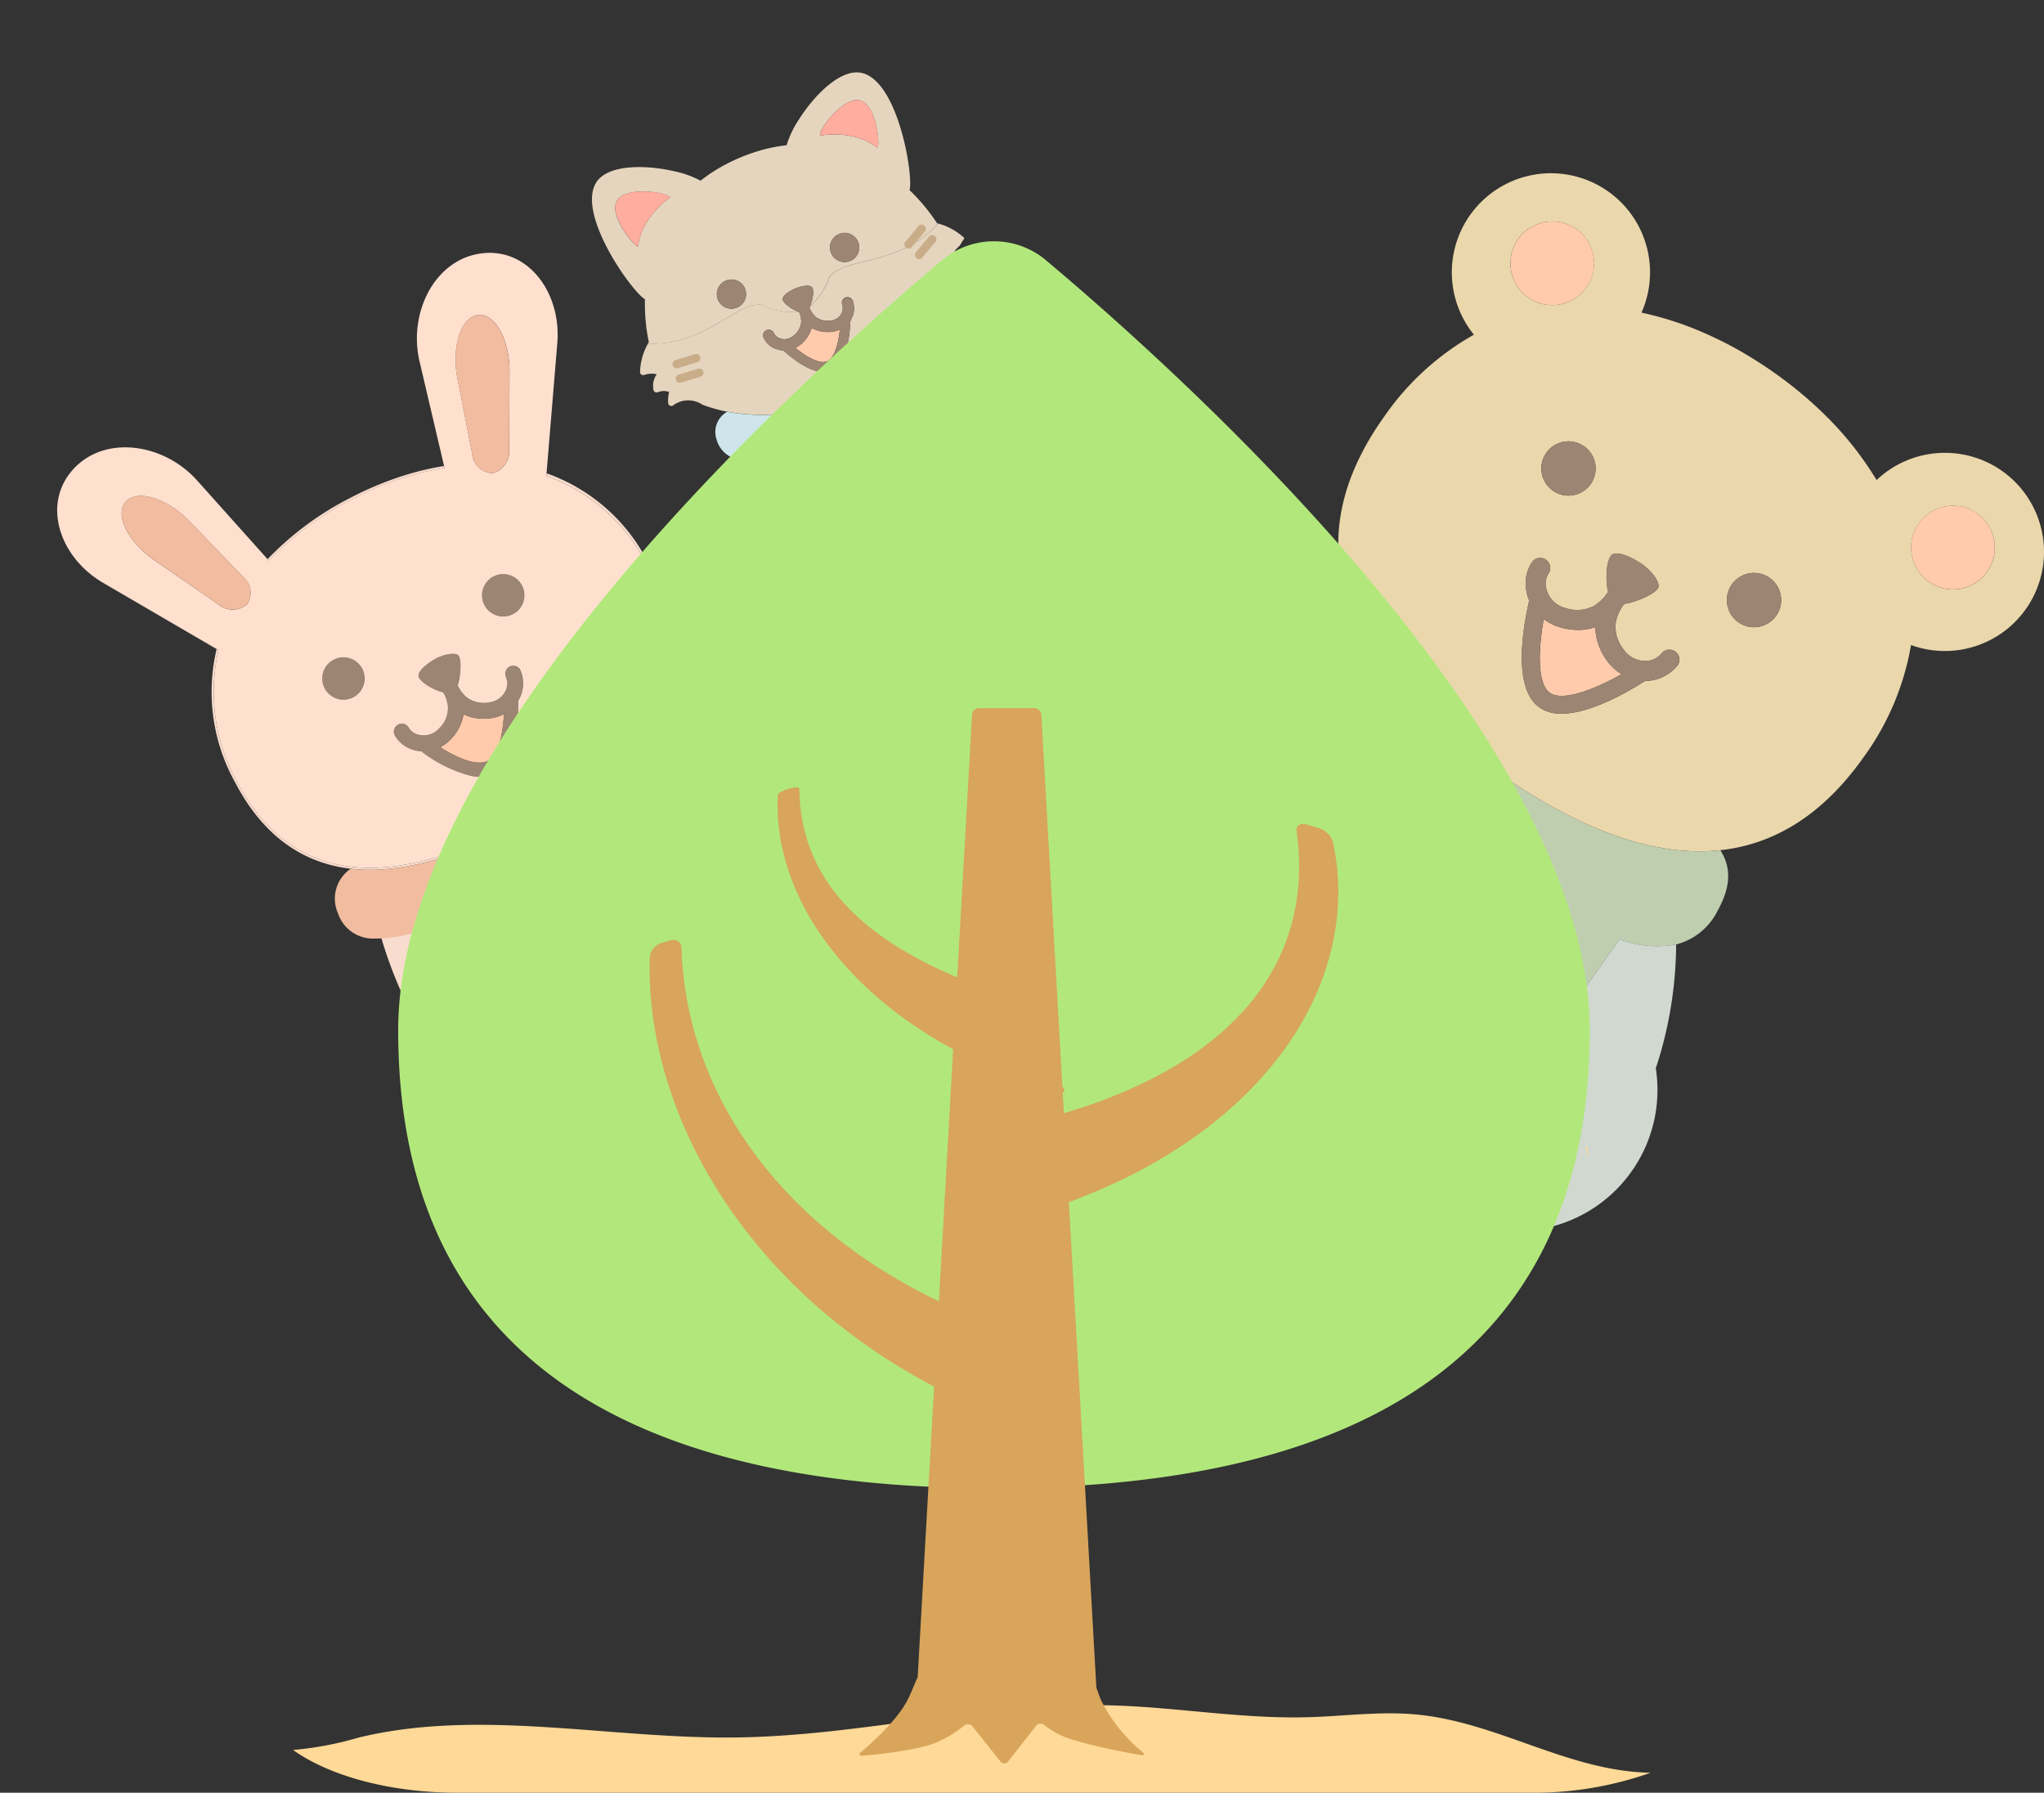
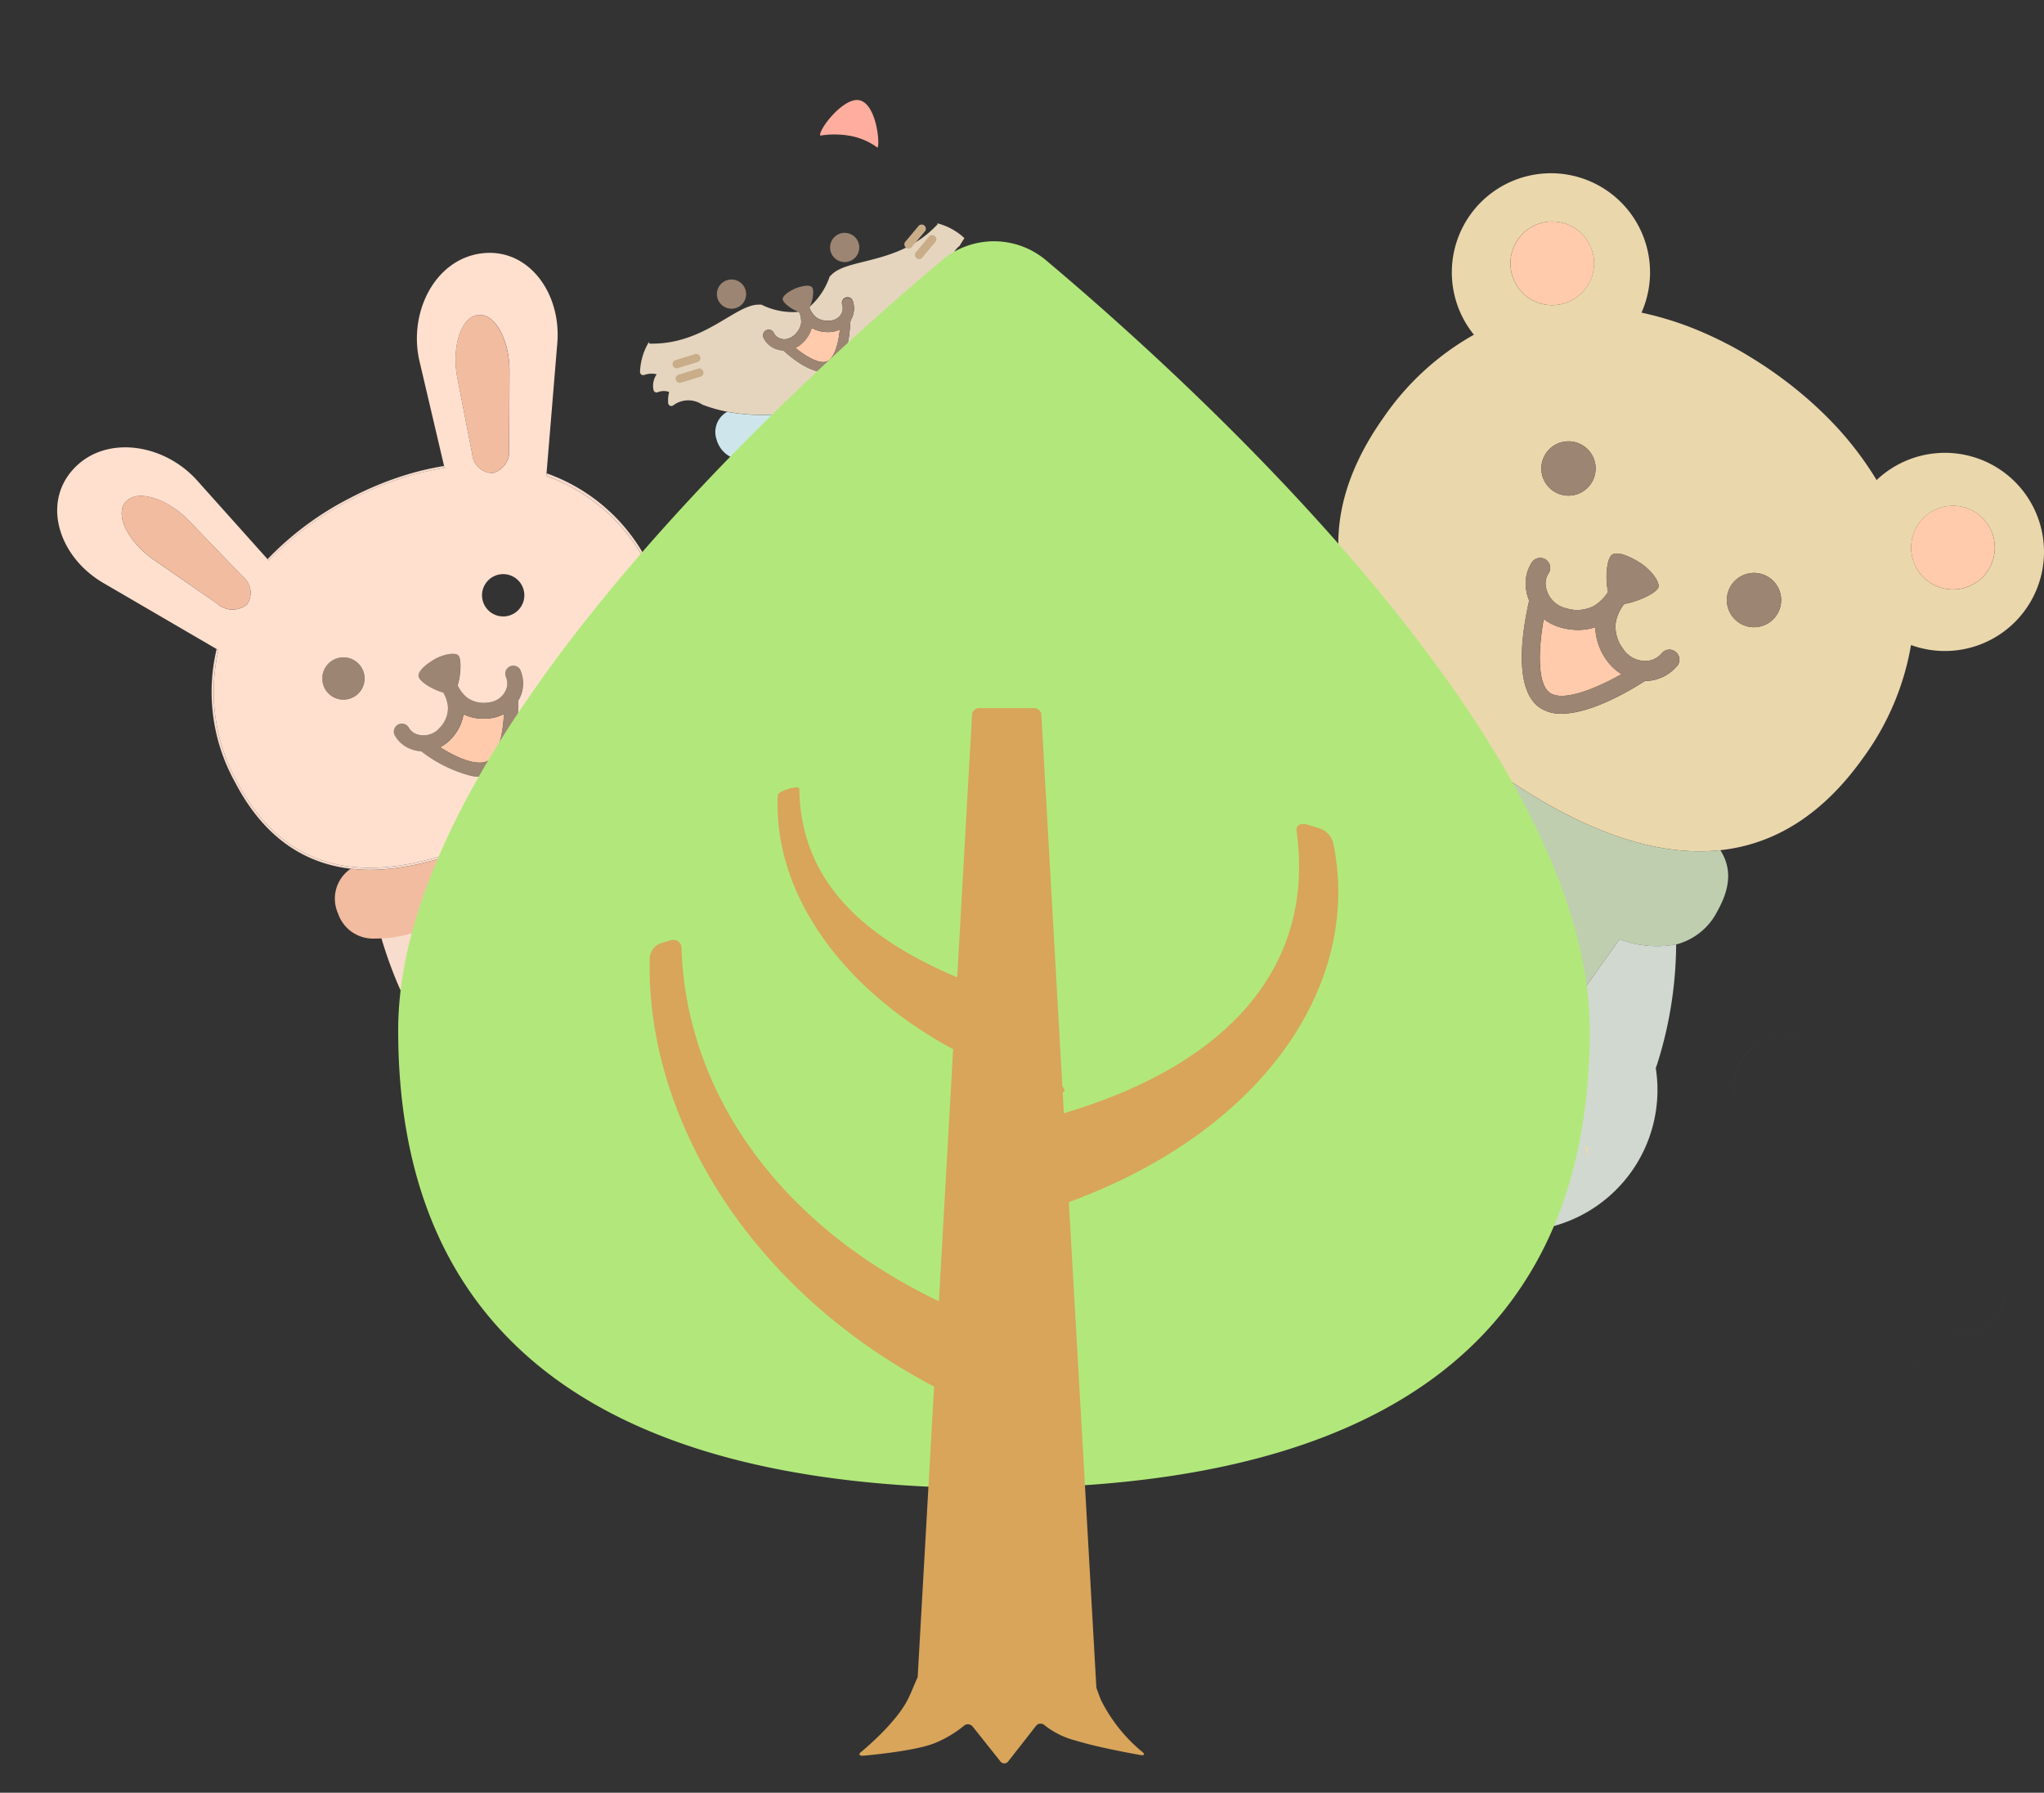
<svg xmlns="http://www.w3.org/2000/svg" width="194.218" height="170.342" viewBox="0 0 194.218 170.342">
  <rect x="0" y="0" width="194.218" height="170.342" fill="#333333" stroke="none" />
  <g transform="translate(-1010.273 -759.658)">
    <path d="M979.213,684.119a3.546,3.546,0,0,1-1.658,6.419c.031.45.055.9.063,1.351.326.079.649.173.969.276l5.48-7.724c-1.124-.78-2.256-1.581-3.39-2.385-1.482-1.052-2.958-2.1-4.386-3.153l.513,4.582a3.532,3.532,0,0,1,2.409.634" transform="translate(172.172 162.039)" fill="#d0d8d0" />
    <g transform="translate(-5.107 -4.947)">
      <path d="M962.9,607.335c-5.442-3.861-9.915-8.142-12.473-12.84a3.338,3.338,0,0,1-1.626,1.813,11.535,11.535,0,0,1,2.609,3.211c1.694,3.072,2.144,6.849,2.552,10.488l.057.511c1.428,1.049,2.9,2.1,4.386,3.153,1.133.8,2.266,1.6,3.39,2.385l-5.48,7.724a13.7,13.7,0,0,1,7.27,5.525,19.141,19.141,0,0,1,2.483,6.462l8.756-12.341a9.949,9.949,0,0,0,5.376.494,6.085,6.085,0,0,0,3.936-3.195c1.32-2.364,1.278-4.173.267-5.76-6.8.739-14.24-2.477-21.5-7.629" transform="translate(194.443 230.426)" fill="#bfceaf" />
      <path d="M1048.518,746.9l-8.756,12.341c.172.8.315,1.609.442,2.421h.174v1.174c.072.515.14,1.03.208,1.542l1.3,9.876a13.417,13.417,0,0,0,10.074-15.113q.081-.223.158-.45a38.31,38.31,0,0,0,1.779-11.3,9.947,9.947,0,0,1-5.376-.494" transform="translate(120.749 106.949)" fill="#d0d8d0" />
      <path d="M1008.177,391.773a9.432,9.432,0,0,0-11.938.854,31.311,31.311,0,0,0-4.646-5.925q-.542-.546-1.115-1.075-1.03-.952-2.155-1.845-.557-.442-1.136-.868c-.189-.139-.378-.278-.571-.415q-.888-.63-1.792-1.2c-.433-.274-.867-.54-1.3-.793q-1.274-.738-2.571-1.356-.525-.251-1.053-.482a30.917,30.917,0,0,0-6-1.949,9.318,9.318,0,0,0,.393-1.05,9.417,9.417,0,1,0-16.318,3.148,25.662,25.662,0,0,0-8.574,7.851c-3.9,5.5-4.951,10.625-3.964,15.373,1.155,1.161,2.221,2.579,2.221,3.864a4.078,4.078,0,0,1-.238,1.422c2.558,4.7,7.031,8.979,12.473,12.84,7.262,5.152,14.7,8.368,21.5,7.629,4.983-.541,9.618-3.207,13.581-8.793a25.343,25.343,0,0,0,4.535-10.7,9.417,9.417,0,0,0,8.667-16.531m-46-22.039a3.975,3.975,0,1,1,.942,5.542,3.98,3.98,0,0,1-.942-5.542m6.887,23.289a2.579,2.579,0,1,1-.611-3.6,2.579,2.579,0,0,1,.611,3.6m8.2,17.286a3.943,3.943,0,0,1-3.024,1.408c-1.817,1.159-5.272,3.109-7.936,3.11a3.562,3.562,0,0,1-2.1-.591c-2.521-1.788-1.615-7.377-.975-10.157a4.006,4.006,0,0,1-.275-.954,3.663,3.663,0,0,1,.517-2.651.949.949,0,1,1,1.605,1.013,1.755,1.755,0,0,0-.247,1.349,2.513,2.513,0,0,0,1.9,1.972,3.427,3.427,0,0,0,2.695-.241,4.316,4.316,0,0,0,1.064-.972c.031-.046.063-.091.1-.135.014-.02.029-.041.042-.061a.934.934,0,0,1,.1-.128c-.306-1.288-.139-3.237.4-3.562s1.7.172,2.787.882c1.055.749,1.729,1.772,1.59,2.224-.169.558-2.024,1.4-3.265,1.588a.965.965,0,0,1-.063.1c-.016.019-.031.041-.046.062s-.031.047-.048.071l0,0a4.246,4.246,0,0,0-.608,1.386,3.415,3.415,0,0,0,.663,2.628,2.511,2.511,0,0,0,2.488,1.139,2.075,2.075,0,0,0,1.207-.714.949.949,0,1,1,1.438,1.239m9.42-4.786a2.579,2.579,0,1,1-.61-3.6,2.578,2.578,0,0,1,.61,3.6m20.049-4.178a3.975,3.975,0,1,1-.942-5.542,3.98,3.98,0,0,1,.942,5.542" transform="translate(197.453 417.592)" fill="#ead7ac" />
      <path d="M1238.119,530.654a3.975,3.975,0,1,0,.942,5.542,3.98,3.98,0,0,0-.942-5.542" transform="translate(-34.871 282.74)" fill="#ffcbac" />
      <path d="M1038.506,393.906a3.975,3.975,0,1,0-5.542.942,3.98,3.98,0,0,0,5.542-.942" transform="translate(127.613 398.02)" fill="#ffcbac" />
      <path d="M1052.322,590.528a5.622,5.622,0,0,1-1.067-3.123,5.121,5.121,0,0,1-1.636.26,6.182,6.182,0,0,1-1.658-.233,4.787,4.787,0,0,1-1.608-.8c-.532,2.971-.613,6.159.581,7.007s4.184-.283,6.813-1.769a4.769,4.769,0,0,1-1.425-1.342" transform="translate(115.71 236.795)" fill="#ffcbac" />
      <path d="M1050.277,563.277a2.075,2.075,0,0,1-1.206.714,2.512,2.512,0,0,1-2.488-1.14,3.416,3.416,0,0,1-.663-2.628,4.247,4.247,0,0,1,.608-1.386l0,0c.017-.024.031-.047.048-.071s.031-.043.046-.062a1,1,0,0,0,.063-.1c1.241-.185,3.1-1.031,3.265-1.588.139-.452-.535-1.476-1.59-2.224-1.083-.71-2.241-1.212-2.787-.881s-.709,2.273-.4,3.562a.936.936,0,0,0-.1.128c-.012.02-.028.041-.042.061-.032.044-.064.088-.1.134a4.312,4.312,0,0,1-1.064.972,3.426,3.426,0,0,1-2.695.242,2.514,2.514,0,0,1-1.9-1.972,1.753,1.753,0,0,1,.247-1.349.949.949,0,1,0-1.605-1.013,3.663,3.663,0,0,0-.517,2.651,4,4,0,0,0,.275.954c-.64,2.78-1.546,8.368.974,10.157a3.564,3.564,0,0,0,2.1.59c2.665,0,6.119-1.951,7.936-3.11a3.94,3.94,0,0,0,3.024-1.408.949.949,0,0,0-1.438-1.239m-10.638,3.773c-1.194-.847-1.113-4.036-.581-7.007a4.788,4.788,0,0,0,1.607.8,6.191,6.191,0,0,0,1.658.233,5.116,5.116,0,0,0,1.637-.26,5.622,5.622,0,0,0,1.067,3.123,4.766,4.766,0,0,0,1.425,1.342c-2.629,1.486-5.615,2.619-6.813,1.769" transform="translate(123.005 263.385)" fill="#9c8572" />
      <path d="M1050.827,498.158a2.579,2.579,0,1,0,.611,3.6,2.579,2.579,0,0,0-.611-3.6" transform="translate(115.084 308.859)" fill="#9c8572" />
      <path d="M1143.643,564.009a2.579,2.579,0,1,0,.611,3.6,2.579,2.579,0,0,0-.611-3.6" transform="translate(39.887 255.51)" fill="#9c8572" />
    </g>
    <path d="M982.247,708.547a3.547,3.547,0,0,0-3.25-5.583l.566,5.053c.073.651.138,1.323.185,2a3.537,3.537,0,0,0,2.5-1.47" transform="translate(169.979 142.561)" fill="#bfac9e" />
    <path d="M438.425,786.154a39.78,39.78,0,0,0,2.1,5.772,34.157,34.157,0,0,1,3.319-7.715,17.41,17.41,0,0,1-5.418,1.943" transform="translate(607.938 62.121)" fill="#f8dccd" />
    <g transform="translate(181.239 -192.203) rotate(11)">
      <path d="M426.9,723.819a21.742,21.742,0,0,1,5.706-2.036c0-.154,0-.307,0-.458,0-2.032,0-4.07.056-6.1q-.82.709-1.71,1.419c-5.293,4.212-10.136,6.612-14.4,7.134-.229.028-.456.049-.682.066a3.429,3.429,0,0,0-.375,4.391,3.509,3.509,0,0,0,3.846,1.693,12.969,12.969,0,0,0,4.2-1.607,20.285,20.285,0,0,1,3.353-4.5" transform="translate(628.018 127.014)" fill="#f2bca0" />
      <path d="M478.619,547.891a17.246,17.246,0,0,1,10.6,5.952q.041-.094.088-.188a17.264,17.264,0,0,0-10.708-6.011l.009.087c.006.053.005.106.009.159" transform="translate(576.389 262.779)" fill="#f8dccd" />
      <path d="M364.715,676.343q.891-.709,1.71-1.419c0-.086,0-.171.007-.257q-.876.763-1.835,1.527c-5.265,4.19-10.076,6.576-14.3,7.094a14.33,14.33,0,0,1-1.744.108c-4.249,0-7.986-1.993-11.128-5.941a17.571,17.571,0,0,1-4.088-11.915c-.053-.016-.106-.028-.158-.046l-.034-.012a17.645,17.645,0,0,0,4.132,12.091c3.18,4,6.965,6.013,11.273,6.013.359,0,.722-.016,1.089-.044.226-.017.453-.038.682-.066,4.259-.522,9.1-2.922,14.4-7.134" transform="translate(694.254 167.311)" fill="#f8dccd" />
      <path d="M360.507,555.662a31.383,31.383,0,0,0-4.167,2.812,29.357,29.357,0,0,0-6.637,7.241l.141.107a29.284,29.284,0,0,1,6.614-7.2,28.771,28.771,0,0,1,8.1-4.63l-.075-.168a26.414,26.414,0,0,0-2.82,1.222q-.58.292-1.155.614" transform="translate(680.818 257.773)" fill="#f8dccd" />
      <path d="M390.975,660.858a2.01,2.01,0,1,0-2.824-.321,2.01,2.01,0,0,0,2.824.321" transform="translate(650.023 173.961)" fill="#9c8572" />
-       <path d="M461.541,604.7a2.01,2.01,0,1,0-2.824-.321,2.009,2.009,0,0,0,2.824.321" transform="translate(592.853 219.455)" fill="#9c8572" />
      <path d="M455.075,670.852a3.964,3.964,0,0,1-1.054-.14,4.472,4.472,0,0,1-.707,2.51,3.815,3.815,0,0,1-.885.989c1.8.7,3.8,1.127,4.7.411s.93-2.765.655-4.67a3.806,3.806,0,0,1-1.156.635,4.836,4.836,0,0,1-1.552.265" transform="translate(597.592 163.691)" fill="#ffcbac" />
      <path d="M437.577,646.343a1.638,1.638,0,0,1,.277,1.071,1.983,1.983,0,0,1-1.411,1.637,2.7,2.7,0,0,1-2.14-.073,3.356,3.356,0,0,1-.919-.765l0,0c-.015-.019-.03-.036-.045-.054s-.025-.032-.036-.047a.722.722,0,0,0-.065-.075c.13-.986-.105-2.575-.491-2.826-.313-.205-1.241.083-2.043.721-.779.668-1.416,1.439-1.285,1.927s1.566,1.037,2.614,1.091a.743.743,0,0,0,.08.108c.012.014.025.03.037.044.027.035.053.069.082.1a3.411,3.411,0,0,1,.5,1.021,2.707,2.707,0,0,1-.409,2.1,1.987,1.987,0,0,1-1.913,1.008,1.383,1.383,0,0,1-.968-.483.759.759,0,0,0-1.135,1.009,2.909,2.909,0,0,0,1.908.98,3.124,3.124,0,0,0,.4.026,3.217,3.217,0,0,0,.427-.029,13.025,13.025,0,0,0,5.01,1.382,3.459,3.459,0,0,0,2.2-.655c1.845-1.468,1.337-5.213.91-7.188a3.12,3.12,0,0,0-.323-2.861.759.759,0,0,0-1.272.829m-.142,8.18c-.9.716-2.9.285-4.7-.411a3.809,3.809,0,0,0,.885-.988,4.473,4.473,0,0,0,.707-2.51,3.973,3.973,0,0,0,1.054.14,4.831,4.831,0,0,0,1.552-.265,3.807,3.807,0,0,0,1.156-.635c.275,1.905.245,3.954-.655,4.67" transform="translate(617.285 183.789)" fill="#9c8572" />
      <path d="M258.806,486.25a17.571,17.571,0,0,0,4.088,11.915c3.142,3.948,6.879,5.941,11.128,5.941a14.334,14.334,0,0,0,1.744-.109c4.224-.517,9.035-2.9,14.3-7.094q.959-.763,1.835-1.527a61.57,61.57,0,0,1,.7-8.026c.771-4.725,2.373-9.375,5.126-12.59.171-.108.345-.209.519-.308a3.415,3.415,0,0,1-1.728-3.158,3.189,3.189,0,0,1,.3-1.273,17.246,17.246,0,0,0-10.6-5.952c0-.053,0-.106-.009-.159l-.01-.087-1.356-12.337c-.527-4.8-4.486-8.409-8.721-6.991s-5.741,6.861-3.8,11.183l2.615,5.819.563,1.253.635,1.412.375.833.075.167a28.772,28.772,0,0,0-8.1,4.63,29.285,29.285,0,0,0-6.614,7.2l-.141-.107-.822-.623-7.172-5.439c-3.775-2.863-9.417-2.619-11.75,1.191s.3,8.478,4.854,10.068l11.767,4.108.034.012c.052.018.106.03.159.046M287.35,482.7a3.12,3.12,0,0,1,.323,2.861c.427,1.975.934,5.72-.91,7.188a3.46,3.46,0,0,1-2.2.655,13.025,13.025,0,0,1-5.01-1.383,3.2,3.2,0,0,1-.427.029,3.137,3.137,0,0,1-.4-.026,2.91,2.91,0,0,1-1.908-.98.759.759,0,0,1,1.135-1.009,1.383,1.383,0,0,0,.968.483,1.987,1.987,0,0,0,1.913-1.008,2.708,2.708,0,0,0,.409-2.1,3.42,3.42,0,0,0-.5-1.021c-.029-.034-.055-.069-.082-.1-.012-.014-.024-.031-.037-.044a.747.747,0,0,1-.08-.108c-1.047-.054-2.486-.608-2.613-1.091s.506-1.259,1.285-1.927c.8-.638,1.73-.926,2.043-.721.386.251.621,1.84.491,2.826a.721.721,0,0,1,.064.075c.011.016.024.031.036.047s.03.035.045.054h0a3.359,3.359,0,0,0,.919.765,2.7,2.7,0,0,0,2.141.073,1.982,1.982,0,0,0,1.41-1.637,1.636,1.636,0,0,0-.277-1.071.759.759,0,0,1,1.272-.829m-4.245-8.289a2.01,2.01,0,1,1-.32,2.824,2.01,2.01,0,0,1,.32-2.824m-6.962-17.871c-1.071-2.64-.836-5.7.767-6.235s3.435,1.829,3.971,4.648l1.388,7.3a2.147,2.147,0,0,1-1.1,2.527,1.958,1.958,0,0,1-2.254-1.4Zm-6.433,28.53a2.01,2.01,0,1,1-.32,2.825,2.011,2.011,0,0,1,.32-2.825m-11.787-3.083L251.117,479c-2.627-1.155-4.521-3.472-3.638-4.913s3.915-.984,6.248.653l6.042,4.24a1.958,1.958,0,0,1,.863,2.511,2.146,2.146,0,0,1-2.708.5" transform="translate(768.785 346.602)" fill="#ffe0cf" />
      <path d="M286.807,605.4a1.958,1.958,0,0,0-.863-2.511l-6.042-4.24c-2.333-1.637-5.365-2.094-6.248-.653s1.011,3.758,3.638,4.913L284.1,605.9a2.146,2.146,0,0,0,2.708-.5" transform="translate(742.609 222.688)" fill="#f2bca0" />
      <path d="M427.831,490.585a2.147,2.147,0,0,0,1.1-2.527l-1.389-7.3c-.536-2.82-2.368-5.185-3.971-4.648s-1.838,3.595-.767,6.235l2.775,6.84a1.958,1.958,0,0,0,2.254,1.4" transform="translate(622.126 320.801)" fill="#f2bca0" />
    </g>
    <g transform="translate(423.951 -378.344) rotate(20)">
      <path d="M351.94,1023.7c0-.2.008-.4.02-.6a8.411,8.411,0,0,1-2.252.843,25.2,25.2,0,0,0,1.948,4.258,37.043,37.043,0,0,1,.317-3.7c-.02-.262-.033-.527-.033-.794" transform="translate(671.617 -138.133)" fill="#f6e0a2" />
      <path d="M332.645,977.745a18.7,18.7,0,0,1-7.535,3.089,2.2,2.2,0,0,0-.036,2.825,2.612,2.612,0,0,0,2.869,1,8.414,8.414,0,0,0,2.252-.843,10.253,10.253,0,0,1,2.449-6.072" transform="translate(693.38 -98.857)" fill="#cee6eb" />
      <path d="M424,916.256a8.865,8.865,0,0,1-.284-2.585q0-.309,0-.619a19.209,19.209,0,0,1-2.208,3.892,22.842,22.842,0,0,1,2.492-.688" transform="translate(609.429 -42.828)" fill="#cee6eb" />
      <path d="M273.681,825.626c-.065.061-.131.122-.194.183.115-.111.232-.221.352-.331s.241-.216.362-.321c-.121.1-.242.211-.362.321-.054.049-.105.1-.158.148" transform="translate(737.632 33.298)" fill="#fff7e3" />
      <path d="M271.063,831.308l.174-.174c-.056.055-.112.11-.167.166l-.007.008" transform="translate(739.731 28.121)" fill="#fff7e3" />
      <path d="M275.644,844.516a14.871,14.871,0,0,1,3.767-4.254c.341-.14.688-.268,1.038-.388a19.213,19.213,0,0,0,2.209-3.892,59.7,59.7,0,0,1,.585-9.95,1.52,1.52,0,0,0-.158.024,1.936,1.936,0,0,1,.276-.684c.055-.286.116-.571.18-.856a5.907,5.907,0,0,0-2.917-.441l.079.061c-2.029,4.809-6.742,5.866-7.792,7.877-.056.106-.1.209-.151.31,0,0,0,.01,0,.014a6.726,6.726,0,0,1-.785,3.3l0,.005c0,.039-.007.078-.012.115a.518.518,0,0,1,.045.046,1.593,1.593,0,0,0,.2.2,2.335,2.335,0,0,0,.247.187,2.168,2.168,0,0,0,.264.148,1.23,1.23,0,0,0,.256.09,1.527,1.527,0,0,0,.282.036,1.867,1.867,0,0,0,.3-.012,2.2,2.2,0,0,0,.3-.06,2.355,2.355,0,0,0,.3-.1,1.574,1.574,0,0,0,.235-.125,1.543,1.543,0,0,0,.212-.158,1.423,1.423,0,0,0,.173-.192,1.274,1.274,0,0,0,.133-.212,1.157,1.157,0,0,0,.114-.471,1.061,1.061,0,0,0-.021-.245,1.073,1.073,0,0,0-.078-.235,1.247,1.247,0,0,0-.133-.222.536.536,0,1,1,.856-.644,2.3,2.3,0,0,1,.249.414,2.116,2.116,0,0,1,.2.963,2.253,2.253,0,0,1-.028.283.837.837,0,0,1,0,.16.407.407,0,0,0,0,.053c.032.1.069.221.108.357.025.085.048.177.073.274l.023.089c.03.116.06.239.089.366l.021.09c.021.091.043.183.062.278s.037.207.053.312l.01.063c.02.125.039.252.054.379s.026.252.034.385.01.278.011.392v.016c0,.124,0,.253-.011.385a3.792,3.792,0,0,1-.055.41,2.832,2.832,0,0,1-.116.417,2.138,2.138,0,0,1-.194.418,1.79,1.79,0,0,1-.311.379h0a1.778,1.778,0,0,1-.406.274,2.166,2.166,0,0,1-.431.161,2.79,2.79,0,0,1-.426.081,3.431,3.431,0,0,1-.361.015h-.052c-.148,0-.279-.006-.4-.017s-.267-.03-.39-.049-.252-.039-.382-.065-.249-.056-.373-.087-.247-.064-.366-.1-.245-.072-.361-.109-.243-.081-.356-.121-.244-.088-.352-.13c-.087-.034-.165-.065-.238-.1a2.275,2.275,0,0,1-.343.083,2.211,2.211,0,0,1-.332.025c-.045,0-.091,0-.136,0a2.408,2.408,0,0,1-.474-.074,1.89,1.89,0,0,1-.479-.2,2.053,2.053,0,0,1-.4-.308.536.536,0,1,1,.751-.764.993.993,0,0,0,.192.15.82.82,0,0,0,.21.086,1.347,1.347,0,0,0,.264.04,1.155,1.155,0,0,0,.242-.011,1.182,1.182,0,0,0,.237-.061,1.278,1.278,0,0,0,.224-.111,1.424,1.424,0,0,0,.2-.158,1.549,1.549,0,0,0,.178-.194,1.609,1.609,0,0,0,.144-.224,2.389,2.389,0,0,0,.129-.284,2.236,2.236,0,0,0,.086-.3,1.9,1.9,0,0,0,.038-.3,1.517,1.517,0,0,0-.011-.284,1.232,1.232,0,0,0-.061-.261,2.207,2.207,0,0,0-.127-.277,2.394,2.394,0,0,0-.163-.264c-.028-.039-.057-.076-.087-.112l-.012-.014c-.028-.032-.056-.063-.084-.09a.546.546,0,0,1-.038-.045h-.03a1.6,1.6,0,0,1-.2.1,6.727,6.727,0,0,1-3.361.482h-.014c-.1.037-.211.077-.322.122-2.079.856-3.552,5.376-8.415,7l-.085-.134a5.9,5.9,0,0,0,.179,2.961.3.3,0,0,0,.467.142,2.091,2.091,0,0,1,1.1-.473,1.9,1.9,0,0,0,.213,1.49.3.3,0,0,0,.471.072,1.5,1.5,0,0,1,1-.386,3.317,3.317,0,0,0,.282,1.038.3.3,0,0,0,.51.036,2.388,2.388,0,0,1,2.584-1.021,13.9,13.9,0,0,0,2.451-.178,18.7,18.7,0,0,0,7.535-3.089c.036-.043.072-.087.109-.129" transform="translate(750.49 34.242)" fill="#e5d5be" />
-       <path d="M203.656,766.121c.111-.046.217-.085.322-.122h.014a6.724,6.724,0,0,0,3.361-.482,1.6,1.6,0,0,0,.2-.1c-.713.019-1.733-.294-1.843-.618s.285-.876.782-1.365c.532-.451,1.117-.8,1.431-.655s.513,1.095.458,1.8l0-.005a6.724,6.724,0,0,0,.785-3.3s0-.01,0-.014c.046-.1.1-.2.151-.31,1.051-2.012,5.763-3.069,7.793-7.877l-.079-.061a17.827,17.827,0,0,0-3.531-2.061c-.105-1.377-4.419-9.159-7.947-8.93-2.09.135-3.622,3.45-4.229,6.2a9.561,9.561,0,0,0-.268,2.714,15.23,15.23,0,0,0-2.628,1.661l-.093.073c-.078.062-.156.124-.234.188s-.127.105-.19.159l-.16.136c-.121.1-.242.211-.362.321s-.237.22-.352.331c-.051.049-.1.1-.15.148l-.174.174c-.071.072-.14.144-.209.217l-.08.085a15.881,15.881,0,0,0-1.093,1.294c-.208.275-.4.552-.583.831q-.111.171-.217.342a9.506,9.506,0,0,0-2.691.017c-2.8.35-6.267,1.577-6.593,3.654-.548,3.492,6.809,8.494,8.172,8.724a17.826,17.826,0,0,0,1.733,3.7l.085.134c4.863-1.625,6.336-6.145,8.415-7m6.935-8.882a1.388,1.388,0,1,1-1.962-.089,1.388,1.388,0,0,1,1.962.089m-4.516-12.686c1.636-.257,3.288,3.183,3.182,3.645a6.169,6.169,0,0,0-2.758-.18,8.6,8.6,0,0,0-2.76.968c-.332-.592.86-4.2,2.336-4.432m-6.034,20.438a1.388,1.388,0,1,1-.088,1.961,1.39,1.39,0,0,1,.088-1.961m-8.894-2.955a6.164,6.164,0,0,0-.07,2.763c-.469.064-3.745-1.893-3.341-3.5.365-1.448,4.066-2.308,4.626-1.925a8.6,8.6,0,0,0-1.215,2.661" transform="translate(814.077 105.309)" fill="#e5d5be" />
      <path d="M359.083,921.917c.109.031.22.062.334.09s.222.055.334.078.22.039.334.057.221.033.33.042.2.013.325.014a2.766,2.766,0,0,0,.311-.01,1.933,1.933,0,0,0,.286-.056,1.246,1.246,0,0,0,.247-.091.767.767,0,0,0,.343-.309,1.257,1.257,0,0,0,.109-.24,1.88,1.88,0,0,0,.078-.28,2.855,2.855,0,0,0,.042-.309c.008-.094.007-.2.007-.308v-.016c0-.1,0-.217-.009-.333s-.018-.231-.03-.337-.031-.228-.049-.34l-.01-.064c-.015-.094-.029-.187-.047-.277s-.036-.164-.054-.244l-.022-.1c-.018-.078-.036-.153-.054-.227-.024.023-.046.049-.071.071a2.583,2.583,0,0,1-.359.27,2.641,2.641,0,0,1-.394.208,3.433,3.433,0,0,1-.433.149,3.281,3.281,0,0,1-.452.089,2.946,2.946,0,0,1-.357.022l-.114,0a2.65,2.65,0,0,1-.317-.033c-.016.03-.038.068-.067.113a2.657,2.657,0,0,1,0,.268,2.971,2.971,0,0,1-.061.466,3.292,3.292,0,0,1-.128.443,3.44,3.44,0,0,1-.188.416,2.709,2.709,0,0,1-.242.376,2.582,2.582,0,0,1-.194.221c.077.027.156.054.238.08.107.035.219.068.333.1" transform="translate(663.992 -47.686)" fill="#ffcbac" />
      <path d="M336.545,895.363c-.313-.141-.9.2-1.431.655-.5.489-.894,1.041-.782,1.365s1.13.637,1.843.618h.03a.488.488,0,0,0,.038.045c.028.027.056.058.084.09l.012.014c.03.035.059.073.087.112a2.393,2.393,0,0,1,.163.264,2.166,2.166,0,0,1,.127.277,1.232,1.232,0,0,1,.061.261,1.53,1.53,0,0,1,.011.284,1.878,1.878,0,0,1-.038.3,2.228,2.228,0,0,1-.086.3,2.375,2.375,0,0,1-.129.284,1.621,1.621,0,0,1-.144.224,1.524,1.524,0,0,1-.178.194,1.426,1.426,0,0,1-.2.158,1.279,1.279,0,0,1-.224.111,1.181,1.181,0,0,1-.237.061,1.148,1.148,0,0,1-.242.01,1.34,1.34,0,0,1-.264-.04.817.817,0,0,1-.21-.086.99.99,0,0,1-.192-.15.536.536,0,1,0-.751.764,2.056,2.056,0,0,0,.4.308,1.891,1.891,0,0,0,.479.2,2.412,2.412,0,0,0,.474.074c.046,0,.091,0,.137,0a2.21,2.21,0,0,0,.332-.025,2.244,2.244,0,0,0,.343-.083c.073.03.151.061.238.1.108.042.226.085.352.13s.232.081.356.121.237.074.361.109.242.068.366.1.247.061.372.086.26.047.382.066.254.037.39.049.253.016.4.017h.052a3.451,3.451,0,0,0,.361-.015,2.778,2.778,0,0,0,.426-.081,2.158,2.158,0,0,0,.431-.161,1.779,1.779,0,0,0,.406-.274h0a1.792,1.792,0,0,0,.311-.379,2.149,2.149,0,0,0,.194-.418,2.83,2.83,0,0,0,.116-.417,3.8,3.8,0,0,0,.056-.41c.011-.132.011-.261.011-.385v-.016c0-.115,0-.251-.011-.392s-.02-.263-.035-.385-.034-.254-.054-.379l-.01-.063c-.017-.105-.033-.21-.053-.312s-.04-.187-.062-.278l-.021-.09c-.029-.127-.059-.25-.089-.366l-.023-.089c-.025-.1-.048-.188-.073-.274-.039-.136-.076-.257-.108-.357a.417.417,0,0,1,0-.053.849.849,0,0,0,0-.16,2.259,2.259,0,0,0,.028-.283,2.116,2.116,0,0,0-.2-.963,2.309,2.309,0,0,0-.249-.415.536.536,0,0,0-.856.644,1.236,1.236,0,0,1,.133.222,1.046,1.046,0,0,1,.1.479,1.146,1.146,0,0,1-.032.24,1.167,1.167,0,0,1-.082.23,1.269,1.269,0,0,1-.134.212,1.417,1.417,0,0,1-.172.192,1.556,1.556,0,0,1-.212.158,1.589,1.589,0,0,1-.235.125,2.315,2.315,0,0,1-.3.1,2.2,2.2,0,0,1-.3.06,1.859,1.859,0,0,1-.3.012,1.5,1.5,0,0,1-.282-.036,1.223,1.223,0,0,1-.256-.09,2.171,2.171,0,0,1-.264-.148,2.353,2.353,0,0,1-.246-.187,1.6,1.6,0,0,1-.2-.2.548.548,0,0,0-.045-.046c0-.037.009-.076.012-.115.055-.7-.158-1.666-.458-1.8m.695,5.741a2.69,2.69,0,0,0,.242-.376,3.4,3.4,0,0,0,.188-.416,3.273,3.273,0,0,0,.128-.443,2.966,2.966,0,0,0,.061-.466,2.666,2.666,0,0,0,0-.268c.029-.045.051-.083.067-.113a2.652,2.652,0,0,0,.317.033l.114,0a2.947,2.947,0,0,0,.357-.022,3.283,3.283,0,0,0,.452-.089,3.475,3.475,0,0,0,.433-.149,2.629,2.629,0,0,0,.394-.208,2.562,2.562,0,0,0,.359-.27c.025-.022.047-.048.071-.071.018.074.036.149.054.227l.022.1c.019.079.038.161.054.244s.033.184.047.277l.01.064c.018.112.036.226.049.34s.023.22.03.337.009.233.009.333v.016c0,.11,0,.214-.008.308a2.863,2.863,0,0,1-.042.309,1.885,1.885,0,0,1-.078.28,1.254,1.254,0,0,1-.109.24.857.857,0,0,1-.148.181.869.869,0,0,1-.2.128,1.246,1.246,0,0,1-.247.091,1.919,1.919,0,0,1-.286.056,2.794,2.794,0,0,1-.311.01c-.122,0-.228-.005-.325-.014s-.224-.026-.33-.042-.226-.035-.334-.057-.224-.051-.334-.078-.225-.058-.334-.09-.225-.066-.333-.1c-.083-.026-.161-.053-.239-.08a2.631,2.631,0,0,0,.194-.221" transform="translate(685.458 -27.274)" fill="#9c8572" />
      <path d="M294.845,913.315a1.388,1.388,0,1,0-1.961-.089,1.389,1.389,0,0,0,1.961.089" transform="translate(721.147 -40.965)" fill="#9c8572" />
      <path d="M357.016,854.669a1.388,1.388,0,1,0,.089-1.962,1.388,1.388,0,0,0-.089,1.962" transform="translate(665.603 9.751)" fill="#9c8572" />
-       <path d="M203.775,873c-.4,1.606,2.872,3.563,3.341,3.5a6.163,6.163,0,0,1,.07-2.763,8.6,8.6,0,0,1,1.215-2.661c-.559-.384-4.261.476-4.626,1.925" transform="translate(798.038 -6.395)" fill="#ffad9f" />
      <path d="M325.907,764.365a6.169,6.169,0,0,1,2.758.181c.106-.462-1.546-3.9-3.182-3.645-1.476.232-2.668,3.84-2.336,4.432a8.6,8.6,0,0,1,2.76-.968" transform="translate(694.67 88.962)" fill="#ffad9f" />
    </g>
    <path d="M1225.806,897.485a4.586,4.586,0,0,1-4.379.922,4.59,4.59,0,0,0,5.952-4.508,4.581,4.581,0,0,1-1.573,3.586" transform="translate(-26.432 -12.145)" fill="#fff7e3" />
    <path d="M1112.6,770.608a4.59,4.59,0,0,1,6.317.271,4.59,4.59,0,0,0-7.565,4.889,11.925,11.925,0,0,0-1.61.436,11.9,11.9,0,0,1,1.61-.436,4.591,4.591,0,0,1,1.249-5.16" transform="translate(64.053 88.658)" fill="#fff7e3" />
    <path d="M1204.026,922.362c.026-.18.048-.361.064-.544a13.157,13.157,0,0,0,2.118-3.56,13.159,13.159,0,0,1-2.118,3.559c-.016.183-.038.364-.064.544" transform="translate(-12.334 -31.881)" fill="#fff7e3" />
    <path d="M1165.28,812.073l.154.094-.154-.094" transform="translate(19.058 54.148)" fill="#fff7e3" />
    <path d="M1162.766,810.629l.242.137-.242-.137" transform="translate(21.095 55.318)" fill="#fff7e3" />
    <path d="M1159.914,809.119c-.148-.079-.3-.157-.444-.231.149.074.3.151.444.231" transform="translate(23.765 56.729)" fill="#fff7e3" />
    <path d="M883.872,486.26c-.013.018-.027.035-.04.052q.05.028.1.059c-.019-.037-.038-.074-.057-.111" transform="translate(247.08 318.115)" fill="#f29b67" />
    <path d="M1042.262,824.668h-.174q.091.587.174,1.174Z" transform="translate(118.865 43.945)" fill="#ffd997" />
-     <path d="M491.346,1105.365c-6.237.169-12.413-.961-18.65-1.127-11.963-.318-23.667,2.905-35.635,3.051-12.029.146-24.4-2.789-35.87.021a32.018,32.018,0,0,1-6.192,1.167c3.447,2.455,9.167,4.062,15.643,4.062H512.533a33.192,33.192,0,0,0,11.458-1.9c-7.886-.132-14.573-4.861-22.421-5.547-3.393-.3-6.811.184-10.224.277" transform="translate(643.121 -182.539)" fill="#ffd997" />
    <path d="M1296.352,757.535a1.764,1.764,0,0,1,.984-1.56q.488-.171.978-.333c.525-.17.957.225.974.868.433,15.3,8.88,29.522,23.778,37.8l1.316-26.987c-10.6-6.66-16.636-17.019-16.2-27.22.018-.444,1.986-1.113,1.99-.689.1,9.509,5.5,15.757,14.584,20.209l1.376-28.224a.7.7,0,0,1,.735-.61h4.925a.705.705,0,0,1,.735.61l1.945,39.886c.047.084.092.168.139.252.12.209.067.341-.109.38l.11,2.255c15.854-5.463,23.175-16.331,21.5-30.247-.07-.572.35-.882.951-.68q.562.192,1.121.392a2.192,2.192,0,0,1,1.3,1.486c2.732,14.83-6.083,30.768-24.4,38.563l1.008,20.684c27.509-1.691,48.678-12.816,48.678-43.276,0-27.362-38.149-61.817-51.813-73.282a7.679,7.679,0,0,0-9.595,0c-13.665,11.465-51.813,45.92-51.813,73.282,0,31.323,22.383,42.2,51.028,43.4l.051-1.052c-17.509-10.658-26.666-29.38-26.27-45.9" transform="translate(-223.441 96.455)" fill="#b2e87b" />
    <ellipse cx="38" cy="41" rx="38" ry="41" transform="translate(1068 819)" fill="#b2e87b" />
    <path d="M1381.082,878.179c18.84-6.917,27.907-21.058,25.1-34.216a2.064,2.064,0,0,0-1.335-1.319q-.575-.177-1.153-.348c-.617-.179-1.05.1-.978.6,1.728,12.347-5.8,21.99-22.108,26.837l-.113-2c.18-.034.235-.152.112-.338-.049-.075-.095-.149-.143-.224l-2-35.39a.7.7,0,0,0-.756-.541h-5.065a.7.7,0,0,0-.756.541l-1.415,25.042c-9.341-3.95-14.9-9.494-15-17.931,0-.376-2.029.218-2.047.611-.449,9.051,5.762,18.242,16.662,24.152l-1.353,23.945c-15.323-7.341-24.011-19.96-24.457-33.536a.765.765,0,0,0-1-.771q-.5.144-1.006.3a1.57,1.57,0,0,0-1.012,1.384c-.407,14.661,9.011,31.273,27.019,40.729l-.053.933-1.508,26.684c-.323.669-.574,1.4-.952,2.139-1.2,2.349-4.427,4.964-4.427,4.964-.279.226-.172.384.238.35,0,0,5.083-.422,6.939-1.266a10.854,10.854,0,0,0,2.567-1.551.586.586,0,0,1,.861.051l2.626,3.3a.462.462,0,0,0,.76,0l2.632-3.365a.554.554,0,0,1,.837-.041,7.927,7.927,0,0,0,2.941,1.439c2.143.672,6.106,1.367,6.106,1.367.4.07.5-.058.224-.285a15.144,15.144,0,0,1-3.948-4.963c-.149-.378-.281-.759-.423-1.134l-1.571-27.8Z" transform="translate(-269.248 -4.297)" fill="#d8a55b" />
    <path d="M148.183,95.27h-1.829a.4.4,0,1,0,0,.793h1.829a.4.4,0,1,0,0-.793" transform="translate(929.279 833.457) rotate(-50)" fill="#c9ad89" />
    <path d="M148.183,95.27h-1.829a.4.4,0,1,0,0,.793h1.829a.4.4,0,1,0,0-.793" transform="translate(930.279 834.457) rotate(-50)" fill="#c9ad89" />
    <path d="M148.183,95.27h-1.829a.4.4,0,1,0,0,.793h1.829a.4.4,0,1,0,0-.793" transform="matrix(0.956, -0.292, 0.292, 0.956, 906.775, 745.516)" fill="#c9ad89" />
    <path d="M148.183,95.27h-1.829a.4.4,0,1,0,0,.793h1.829a.4.4,0,1,0,0-.793" transform="matrix(0.956, -0.292, 0.292, 0.956, 907.069, 746.898)" fill="#c9ad89" />
  </g>
</svg>